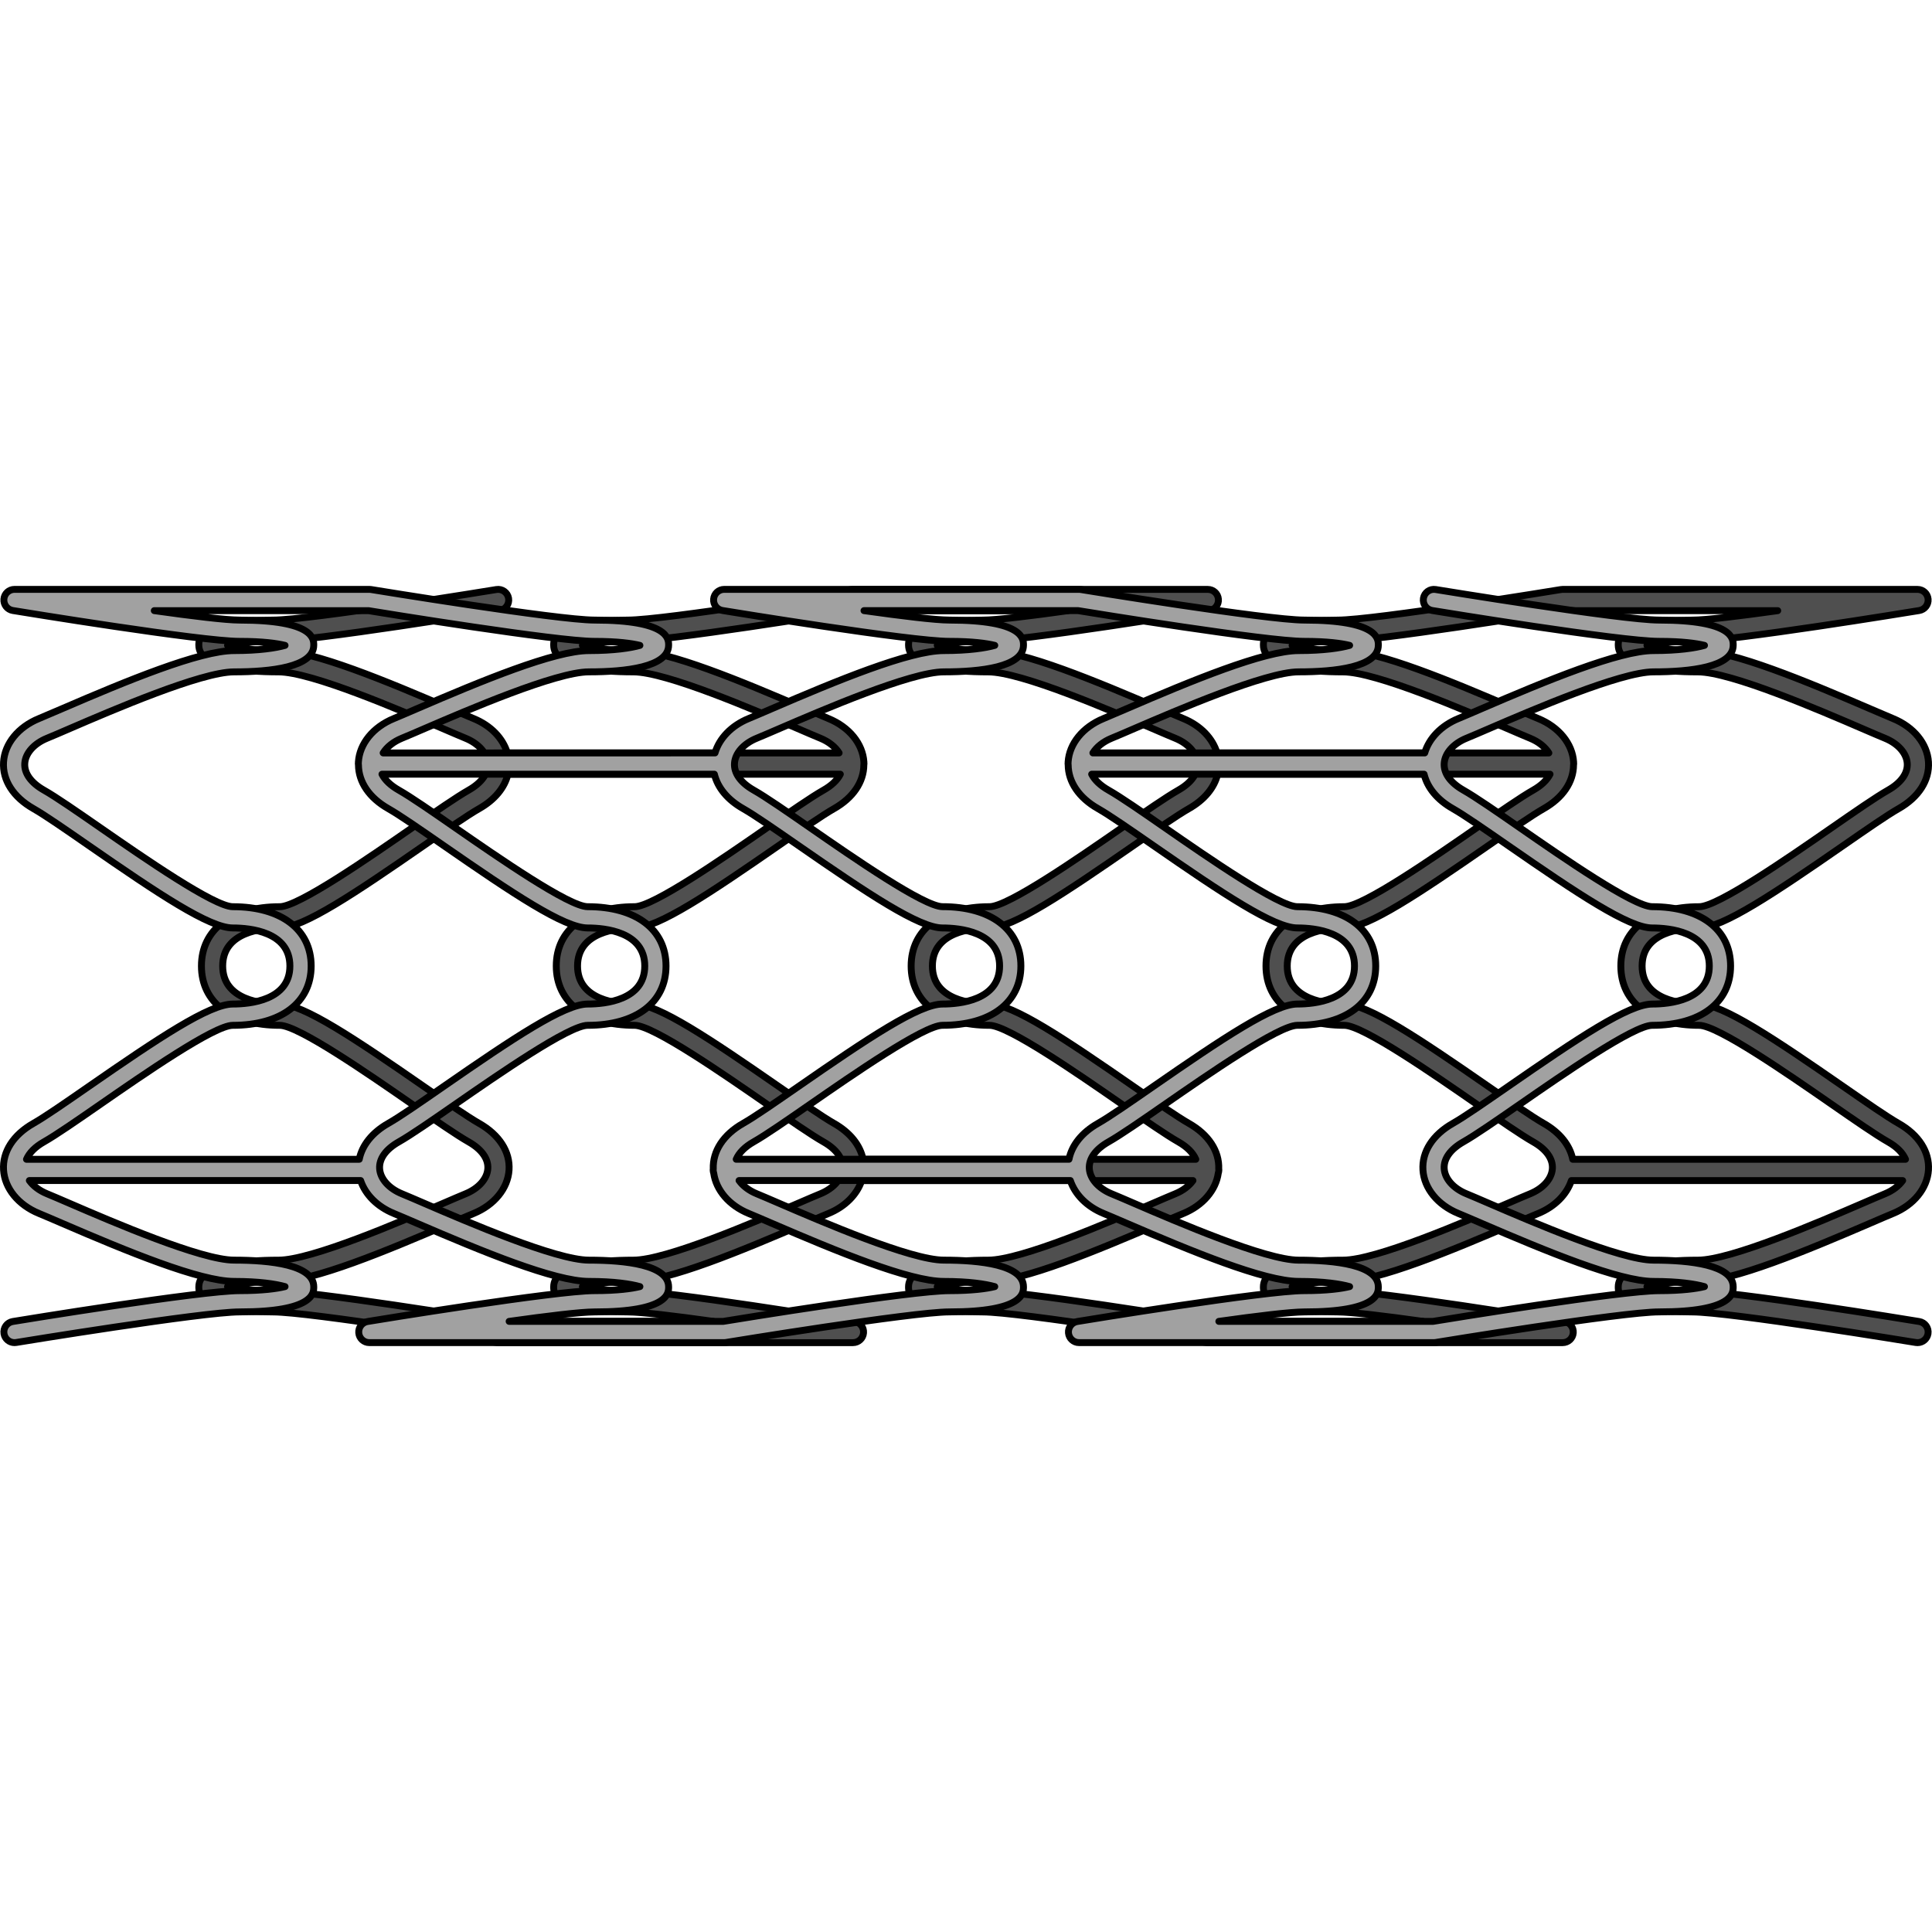
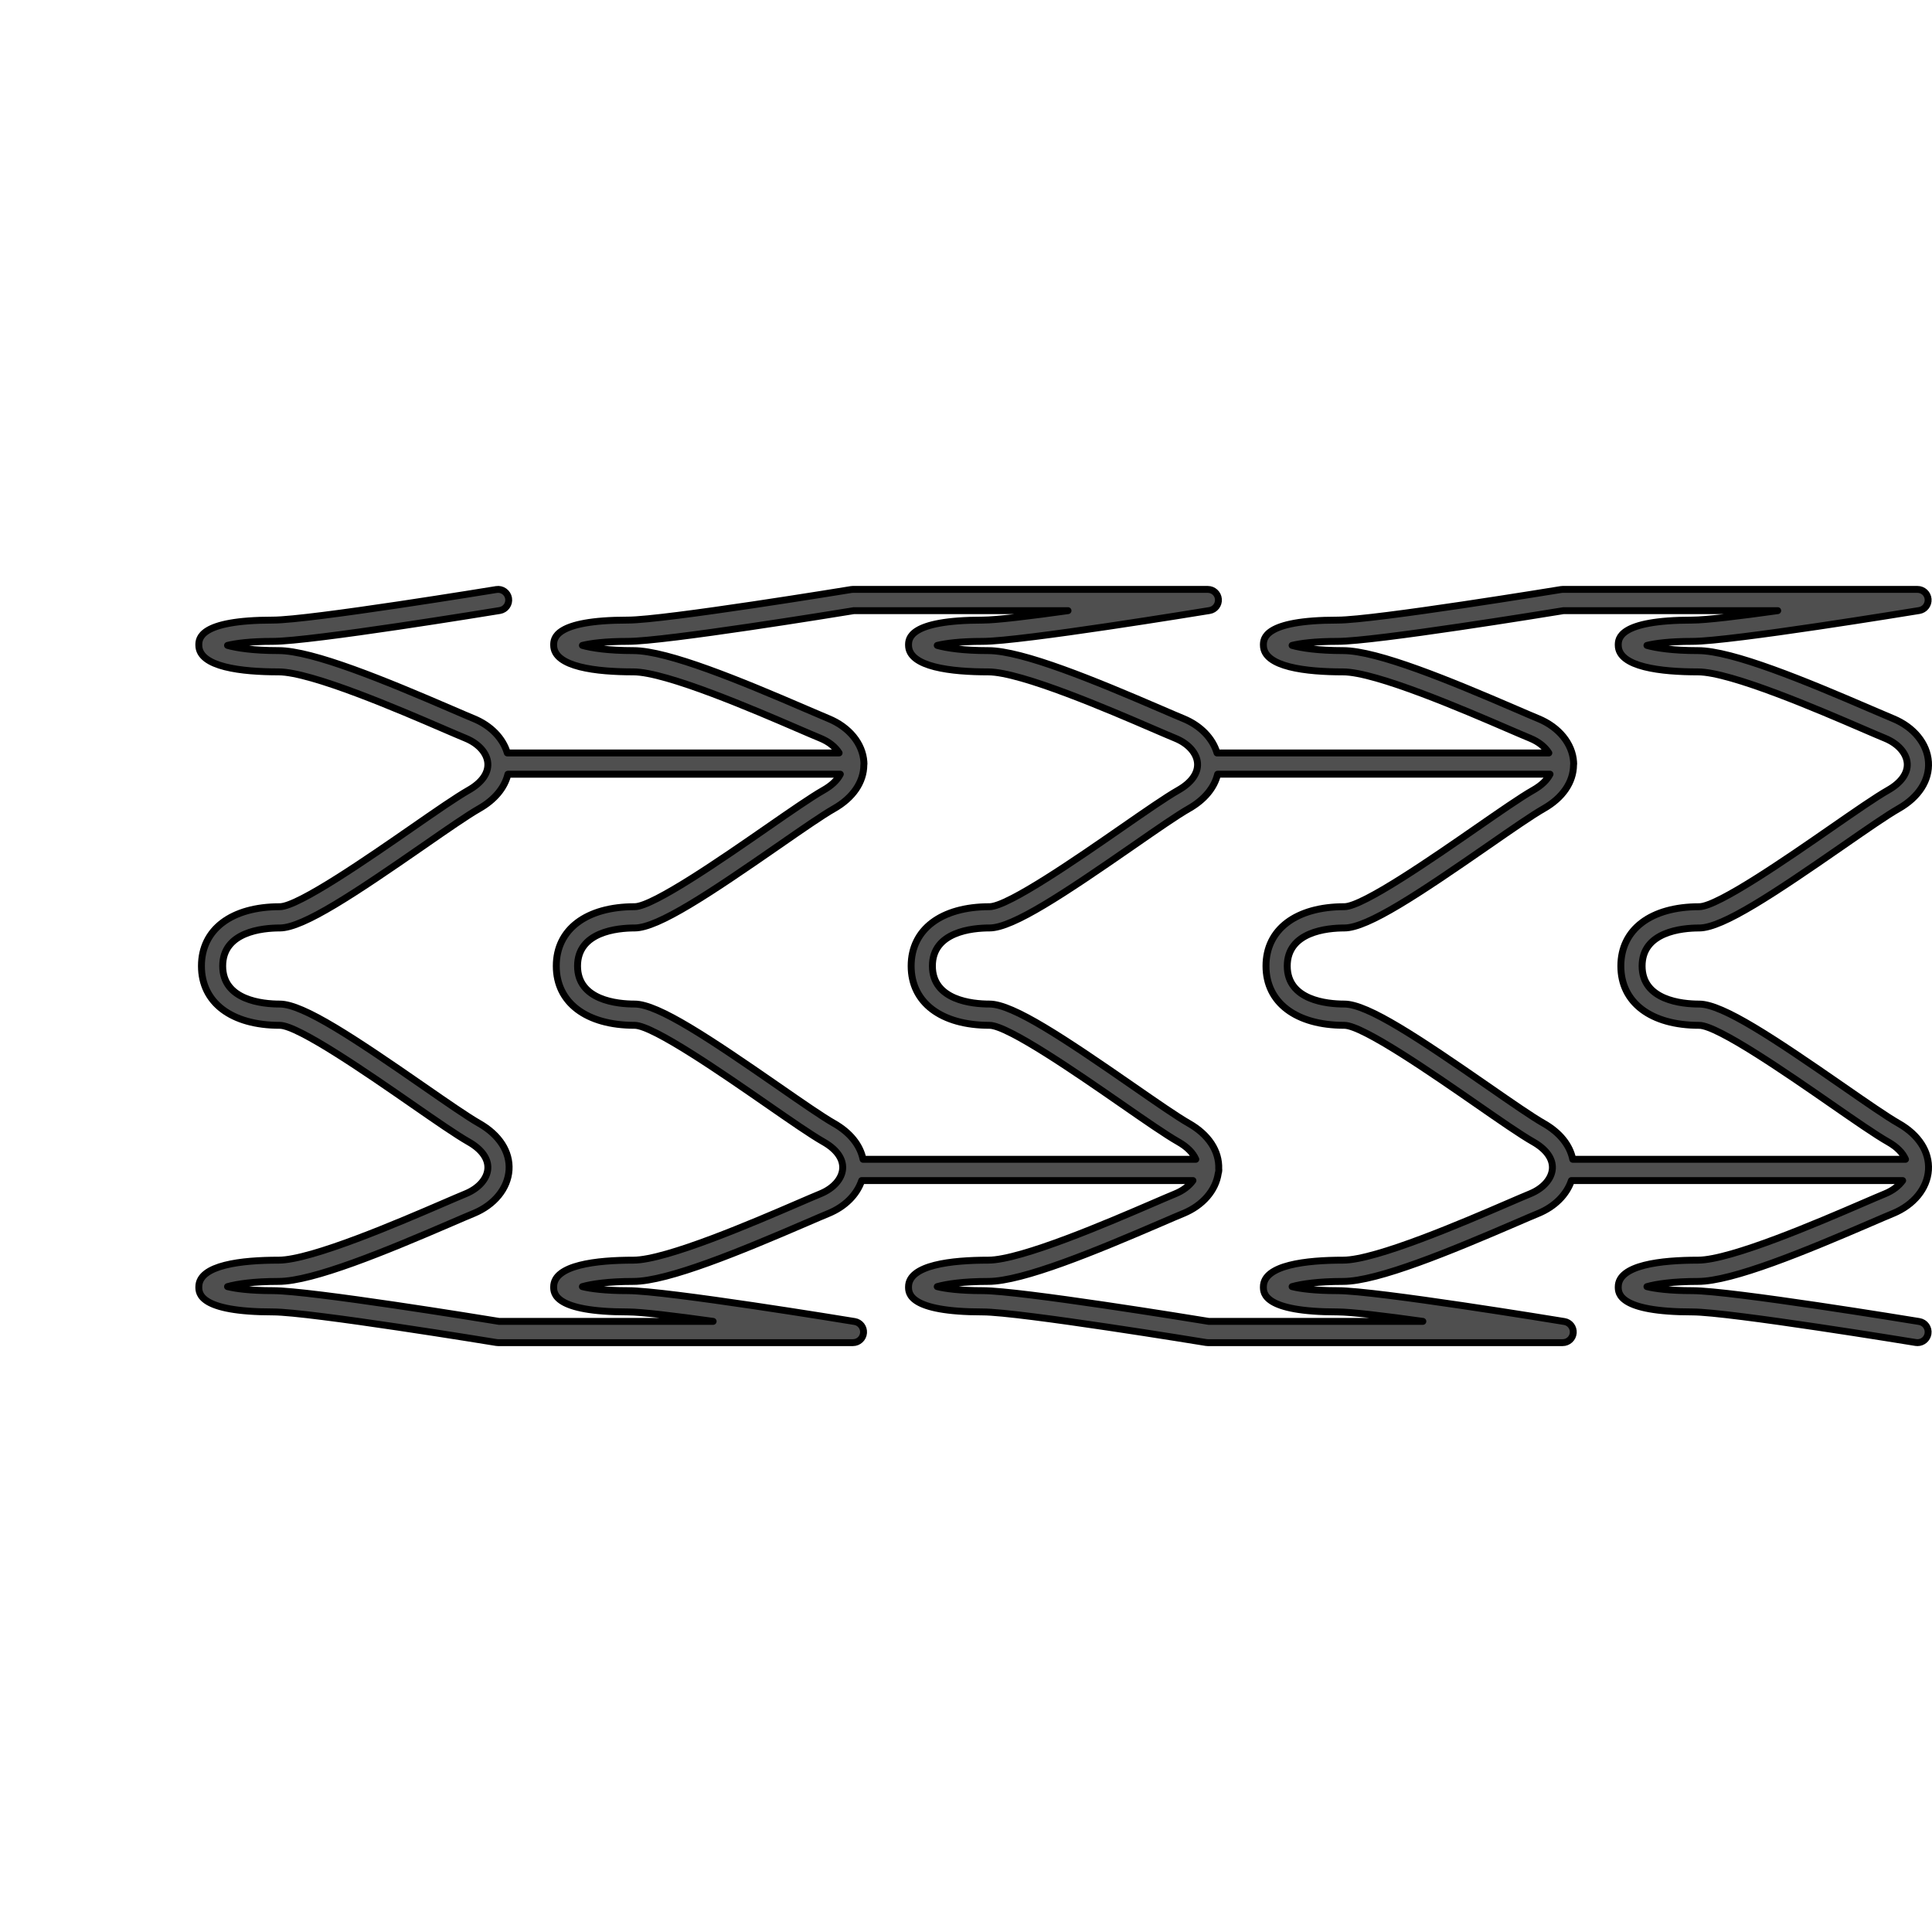
<svg xmlns="http://www.w3.org/2000/svg" version="1.1" id="Layer_1" width="800px" height="800px" viewBox="0 0 279.672 110.041" enable-background="new 0 0 279.672 110.041" xml:space="preserve">
  <g>
    <path fill="#4F4F4F" stroke="#000000" stroke-linecap="round" stroke-linejoin="round" stroke-miterlimit="10" d="M28.78,101.469   c0,0.896,0,3.627,10.732,3.627c5.328,0,32.071,4.381,32.341,4.426c0.082,0.014,0.165,0.02,0.249,0.02h51.368   c0.802,0,1.469-0.615,1.534-1.414c0.064-0.799-0.494-1.514-1.285-1.643c-1.11-0.184-27.262-4.467-32.839-4.467   c-3.322,0-5.396-0.293-6.575-0.584c1.337-0.377,3.737-0.754,7.377-0.754c4.981,0,15.536-4.373,25.038-8.471   c1.327-0.572,2.433-1.049,3.218-1.371c2.398-0.984,4.116-2.734,4.796-4.758h47.955c-0.559,0.777-1.435,1.453-2.55,1.91   c-0.798,0.326-1.924,0.813-3.273,1.395c-6.185,2.666-19.053,8.217-23.815,8.217c-5.262,0-11.534,0.67-11.534,3.867   c0,0.896,0,3.627,10.732,3.627c5.328,0,32.071,4.381,32.341,4.426c0.082,0.014,0.165,0.02,0.249,0.02h51.368   c0.802,0,1.469-0.615,1.534-1.414c0.064-0.799-0.494-1.514-1.285-1.643c-1.11-0.184-27.262-4.467-32.839-4.467   c-3.322,0-5.396-0.293-6.575-0.584c1.337-0.377,3.737-0.754,7.377-0.754c4.98,0,15.534-4.371,25.034-8.469   c1.329-0.574,2.437-1.051,3.223-1.373c2.397-0.984,4.115-2.734,4.795-4.758h47.954c-0.558,0.777-1.435,1.453-2.55,1.91   c-0.798,0.326-1.921,0.811-3.269,1.393c-6.186,2.668-19.056,8.219-23.819,8.219c-5.262,0-11.533,0.67-11.533,3.867   c0,0.896,0,3.627,10.731,3.627c5.328,0,32.071,4.381,32.341,4.426c0.084,0.014,0.168,0.02,0.251,0.02   c0.74,0,1.393-0.535,1.517-1.289c0.138-0.84-0.431-1.631-1.27-1.768c-1.11-0.184-27.262-4.467-32.839-4.467   c-3.322,0-5.396-0.293-6.575-0.584c1.337-0.377,3.737-0.754,7.377-0.754c4.981,0,15.536-4.373,25.038-8.471   c1.327-0.572,2.433-1.049,3.218-1.371c2.988-1.227,4.949-3.635,5.118-6.289c0.167-2.631-1.41-5.091-4.329-6.747   c-1.652-0.938-4.585-2.97-7.979-5.324c-10.092-6.996-17.496-11.948-20.877-11.948c-2.485,0-8.267-0.537-8.267-5.508   c0-4.971,5.781-5.507,8.267-5.507c3.381,0,10.786-4.953,20.879-11.95c3.395-2.354,6.325-4.386,7.978-5.323   c2.918-1.656,4.496-4.116,4.329-6.748c-0.169-2.654-2.13-5.063-5.118-6.288c-0.786-0.323-1.895-0.8-3.224-1.374   c-9.5-4.097-20.052-8.468-25.032-8.468c-3.64,0-6.04-0.377-7.377-0.754c1.18-0.291,3.253-0.584,6.575-0.584   c5.577,0,31.729-4.284,32.839-4.466c0.791-0.13,1.35-0.845,1.285-1.644c-0.065-0.799-0.732-1.414-1.534-1.414h-51.368   c-0.084,0-0.167,0.007-0.249,0.021c-0.27,0.044-27.013,4.425-32.341,4.425c-10.731,0-10.731,2.73-10.731,3.627   c0,3.197,6.271,3.868,11.533,3.868c4.761,0,17.627,5.548,23.81,8.214c1.353,0.583,2.479,1.069,3.279,1.397   c1.218,0.5,2.156,1.258,2.699,2.126h-48.035c-0.625-2.115-2.381-3.956-4.864-4.974c-0.787-0.323-1.896-0.802-3.229-1.376   c-9.498-4.096-20.049-8.466-25.028-8.466c-3.64,0-6.041-0.377-7.377-0.754c1.18-0.291,3.253-0.584,6.575-0.584   c5.577,0,31.729-4.284,32.839-4.466c0.791-0.13,1.35-0.845,1.285-1.644c-0.065-0.799-0.732-1.414-1.534-1.414H123.47   c-0.084,0-0.167,0.007-0.249,0.021c-0.27,0.044-27.013,4.425-32.341,4.425c-10.731,0-10.731,2.73-10.731,3.627   c0,3.197,6.271,3.868,11.533,3.868c4.762,0,17.629,5.549,23.813,8.216c1.351,0.583,2.476,1.068,3.274,1.395   c1.218,0.5,2.156,1.258,2.699,2.126H73.435c-0.625-2.115-2.381-3.956-4.864-4.974c-0.787-0.323-1.896-0.802-3.229-1.376   c-9.498-4.096-20.049-8.466-25.028-8.466c-3.64,0-6.04-0.377-7.377-0.754c1.18-0.291,3.253-0.584,6.575-0.584   c5.577,0,31.729-4.284,32.839-4.466c0.839-0.138,1.407-0.929,1.27-1.768c-0.138-0.838-0.933-1.41-1.768-1.269   c-0.27,0.044-27.013,4.425-32.341,4.425c-10.732,0-10.732,2.73-10.732,3.627c0,3.197,6.272,3.868,11.534,3.868   c4.761,0,17.627,5.548,23.81,8.214c1.353,0.583,2.479,1.069,3.279,1.397c1.889,0.774,3.12,2.167,3.213,3.635   c0.091,1.432-0.896,2.808-2.777,3.876c-1.771,1.005-4.755,3.074-8.209,5.469c-6.151,4.265-16.447,11.403-19.127,11.403   c-6.997,0-11.344,3.29-11.344,8.585c0,5.296,4.347,8.586,11.344,8.586c2.68,0,12.974,7.137,19.125,11.401   c3.455,2.396,6.439,4.464,8.211,5.47c1.882,1.068,2.868,2.443,2.777,3.875c-0.094,1.469-1.324,2.861-3.213,3.637   c-0.798,0.326-1.924,0.813-3.273,1.395c-6.185,2.666-19.053,8.217-23.815,8.217C35.052,97.602,28.78,98.271,28.78,101.469z    M173.352,25.688c0.091,1.432-0.896,2.808-2.777,3.876c-1.771,1.005-4.755,3.074-8.209,5.469   c-6.151,4.265-16.447,11.403-19.127,11.403c-6.997,0-11.344,3.29-11.344,8.585c0,5.296,4.347,8.586,11.344,8.586   c2.68,0,12.974,7.137,19.125,11.401c3.455,2.396,6.439,4.464,8.211,5.47c1.277,0.725,2.131,1.594,2.526,2.523h-48.169   c-0.411-2.031-1.869-3.875-4.205-5.2c-1.652-0.938-4.585-2.97-7.979-5.324c-10.092-6.996-17.496-11.948-20.877-11.948   c-2.485,0-8.267-0.537-8.267-5.508c0-4.971,5.781-5.507,8.267-5.507c3.381,0,10.786-4.953,20.879-11.95   c3.395-2.354,6.325-4.386,7.978-5.323c2.762-1.567,4.304-3.857,4.321-6.329c0.008-0.064,0.02-0.127,0.02-0.194   c0-0.045-0.01-0.088-0.014-0.133c-0.001-0.031,0.004-0.061,0.002-0.091c-0.169-2.654-2.13-5.063-5.118-6.288   c-0.786-0.323-1.895-0.8-3.224-1.374c-9.5-4.097-20.052-8.468-25.032-8.468c-3.64,0-6.04-0.377-7.377-0.754   c1.18-0.291,3.253-0.584,6.575-0.584c5.442,0,30.474-4.079,32.715-4.446h31.008c-5.438,0.763-10.374,1.368-12.354,1.368   c-10.732,0-10.732,2.73-10.732,3.627c0,3.197,6.272,3.868,11.534,3.868c4.761,0,17.627,5.548,23.81,8.214   c1.353,0.583,2.479,1.069,3.279,1.397C172.028,22.827,173.259,24.22,173.352,25.688z M275.837,83.002h-48.169   c-0.411-2.031-1.87-3.875-4.206-5.2c-1.651-0.938-4.583-2.97-7.977-5.322c-10.093-6.997-17.498-11.95-20.879-11.95   c-2.485,0-8.267-0.537-8.267-5.508c0-4.971,5.781-5.507,8.267-5.507c3.381,0,10.787-4.954,20.881-11.952   c3.393-2.353,6.323-4.384,7.975-5.321c2.763-1.567,4.305-3.857,4.322-6.329c0.008-0.064,0.02-0.127,0.02-0.194   c0-0.045-0.01-0.088-0.014-0.133c-0.001-0.031,0.004-0.061,0.002-0.091c-0.169-2.654-2.13-5.063-5.117-6.288   c-0.787-0.323-1.896-0.802-3.229-1.376c-9.498-4.096-20.049-8.466-25.028-8.466c-3.64,0-6.04-0.377-7.377-0.754   c1.18-0.291,3.253-0.584,6.575-0.584c5.441,0,30.474-4.079,32.715-4.446h31.008c-5.438,0.763-10.374,1.368-12.354,1.368   c-10.731,0-10.731,2.73-10.731,3.627c0,3.197,6.271,3.868,11.533,3.868c4.762,0,17.629,5.549,23.813,8.216   c1.351,0.583,2.476,1.068,3.274,1.395c1.889,0.774,3.12,2.168,3.214,3.636c0.091,1.432-0.895,2.808-2.776,3.875   c-1.772,1.006-4.757,3.075-8.212,5.47c-6.15,4.264-16.445,11.401-19.125,11.401c-6.998,0-11.345,3.29-11.345,8.585   c0,5.296,4.347,8.586,11.345,8.586c2.68,0,12.973,7.137,19.123,11.4c3.456,2.396,6.441,4.465,8.214,5.471   C274.589,81.203,275.443,82.072,275.837,83.002z M176.356,85.008c0.048-0.148,0.08-0.303,0.08-0.467   c0-0.049-0.01-0.096-0.015-0.145c0.097-2.574-1.465-4.971-4.327-6.595c-1.651-0.938-4.583-2.97-7.977-5.322   c-10.093-6.997-17.498-11.95-20.879-11.95c-2.485,0-8.266-0.537-8.266-5.508c0-4.971,5.78-5.507,8.266-5.507   c3.381,0,10.787-4.954,20.881-11.952c3.393-2.353,6.323-4.384,7.975-5.321c2.254-1.278,3.696-3.038,4.166-4.984h48.119   c-0.432,0.849-1.258,1.638-2.437,2.307c-1.771,1.005-4.755,3.074-8.209,5.469c-6.151,4.265-16.447,11.403-19.127,11.403   c-6.998,0-11.345,3.29-11.345,8.585c0,5.296,4.347,8.586,11.345,8.586c2.68,0,12.974,7.137,19.125,11.401   c3.455,2.396,6.439,4.464,8.211,5.47c1.882,1.068,2.868,2.443,2.777,3.875c-0.094,1.469-1.324,2.861-3.213,3.637   c-0.798,0.326-1.924,0.813-3.273,1.395c-6.185,2.666-19.053,8.217-23.815,8.217c-5.262,0-11.533,0.67-11.533,3.867   c0,0.896,0,3.627,10.731,3.627c1.98,0,6.917,0.605,12.354,1.367h-31.008c-2.238-0.367-27.272-4.445-32.715-4.445   c-3.322,0-5.396-0.293-6.575-0.584c1.337-0.377,3.737-0.754,7.377-0.754c4.98,0,15.534-4.371,25.034-8.469   c1.329-0.574,2.437-1.051,3.223-1.373C174.121,89.684,176.002,87.477,176.356,85.008z M32.937,101.434   c1.337-0.377,3.737-0.754,7.377-0.754c4.98,0,15.534-4.371,25.034-8.469c1.329-0.574,2.437-1.051,3.223-1.373   c2.987-1.227,4.948-3.635,5.117-6.289c0.167-2.631-1.411-5.091-4.33-6.747c-1.651-0.938-4.583-2.97-7.977-5.322   c-10.093-6.997-17.498-11.95-20.879-11.95c-2.485,0-8.266-0.537-8.266-5.508c0-4.971,5.78-5.507,8.266-5.507   c3.381,0,10.787-4.954,20.881-11.952c3.393-2.353,6.323-4.384,7.975-5.321c2.254-1.278,3.696-3.038,4.166-4.984h48.12   c-0.432,0.849-1.258,1.638-2.437,2.307c-1.772,1.006-4.757,3.075-8.212,5.47c-6.15,4.264-16.445,11.401-19.125,11.401   c-6.998,0-11.345,3.29-11.345,8.585c0,5.296,4.347,8.586,11.345,8.586c2.68,0,12.973,7.137,19.123,11.4   c3.456,2.396,6.441,4.465,8.214,5.471c1.882,1.068,2.867,2.443,2.776,3.875c-0.094,1.469-1.325,2.861-3.214,3.637   c-0.798,0.326-1.921,0.811-3.269,1.393c-6.186,2.668-19.056,8.219-23.819,8.219c-5.262,0-11.533,0.67-11.533,3.867   c0,0.896,0,3.627,10.731,3.627c1.98,0,6.917,0.605,12.354,1.367H72.227c-2.238-0.367-27.272-4.445-32.715-4.445   C36.19,102.018,34.117,101.725,32.937,101.434z" />
-     <path fill="#A1A1A1" stroke="#000000" stroke-linecap="round" stroke-linejoin="round" stroke-miterlimit="10" d="M239.359,97.602   c-4.763,0-17.631-5.551-23.815-8.217c-1.35-0.582-2.476-1.068-3.273-1.395c-1.889-0.775-3.119-2.168-3.213-3.637   c-0.091-1.432,0.896-2.807,2.777-3.875c1.771-1.006,4.756-3.074,8.211-5.47c6.151-4.265,16.445-11.401,19.125-11.401   c6.997,0,11.344-3.29,11.344-8.586c0-5.296-4.347-8.585-11.344-8.585c-2.68,0-12.976-7.138-19.127-11.403   c-3.454-2.395-6.438-4.463-8.209-5.469c-1.882-1.068-2.868-2.444-2.777-3.876c0.093-1.468,1.324-2.861,3.213-3.635   c0.8-0.328,1.927-0.813,3.279-1.397c6.183-2.667,19.049-8.214,23.81-8.214c5.262,0,11.534-0.671,11.534-3.868   c0-0.897,0-3.627-10.732-3.627c-5.328,0-32.071-4.381-32.341-4.425c-0.835-0.141-1.63,0.431-1.768,1.269   c-0.138,0.839,0.431,1.63,1.27,1.768c1.11,0.183,27.262,4.466,32.839,4.466c3.322,0,5.396,0.293,6.575,0.584   c-1.337,0.377-3.737,0.754-7.377,0.754c-4.979,0-15.53,4.37-25.028,8.466c-1.332,0.574-2.441,1.053-3.229,1.376   c-2.483,1.018-4.239,2.859-4.864,4.974h-48.034c0.543-0.868,1.481-1.626,2.699-2.126c0.799-0.327,1.924-0.813,3.274-1.395   c6.185-2.667,19.052-8.216,23.813-8.216c5.262,0,11.533-0.671,11.533-3.868c0-0.897,0-3.627-10.731-3.627   c-5.328,0-32.071-4.381-32.341-4.425c-0.082-0.014-0.165-0.021-0.249-0.021h-51.368c-0.802,0-1.469,0.615-1.534,1.414   c-0.064,0.799,0.494,1.514,1.285,1.644c1.11,0.183,27.262,4.466,32.839,4.466c3.322,0,5.396,0.293,6.575,0.584   c-1.336,0.377-3.737,0.754-7.377,0.754c-4.979,0-15.53,4.37-25.028,8.466c-1.332,0.574-2.441,1.053-3.229,1.376   c-2.483,1.018-4.239,2.859-4.864,4.974H55.466c0.543-0.868,1.481-1.626,2.699-2.126c0.8-0.328,1.927-0.813,3.279-1.397   c6.183-2.667,19.049-8.214,23.81-8.214c5.262,0,11.533-0.671,11.533-3.868c0-0.897,0-3.627-10.731-3.627   c-5.328,0-32.071-4.381-32.341-4.425c-0.082-0.014-0.165-0.021-0.249-0.021H2.098c-0.802,0-1.469,0.615-1.534,1.414   C0.5,2.714,1.058,3.429,1.849,3.559c1.11,0.183,27.262,4.466,32.839,4.466c3.322,0,5.396,0.293,6.575,0.584   c-1.337,0.377-3.737,0.754-7.377,0.754c-4.98,0-15.532,4.371-25.032,8.468c-1.329,0.574-2.438,1.051-3.224,1.374   c-2.988,1.225-4.949,3.634-5.118,6.288c-0.167,2.632,1.411,5.091,4.329,6.748c1.652,0.938,4.583,2.97,7.978,5.323   c10.093,6.997,17.498,11.95,20.879,11.95c2.485,0,8.267,0.537,8.267,5.507c0,4.971-5.781,5.508-8.267,5.508   c-3.381,0-10.785,4.952-20.877,11.948c-3.395,2.354-6.327,4.387-7.979,5.324c-2.919,1.656-4.496,4.116-4.329,6.747   c0.169,2.654,2.13,5.063,5.118,6.289c0.785,0.322,1.891,0.799,3.218,1.371c9.502,4.098,20.057,8.471,25.038,8.471   c3.64,0,6.04,0.377,7.377,0.754c-1.18,0.291-3.253,0.584-6.575,0.584c-5.577,0-31.729,4.283-32.839,4.467   c-0.839,0.137-1.407,0.928-1.27,1.768c0.124,0.754,0.776,1.289,1.517,1.289c0.083,0,0.167-0.006,0.251-0.02   c0.27-0.045,27.013-4.426,32.341-4.426c10.731,0,10.731-2.73,10.731-3.627c0-3.197-6.271-3.867-11.533-3.867   c-4.764,0-17.634-5.551-23.819-8.219c-1.348-0.582-2.471-1.066-3.269-1.393c-1.115-0.457-1.992-1.133-2.55-1.91h47.954   c0.68,2.023,2.397,3.773,4.795,4.758c0.786,0.322,1.894,0.799,3.223,1.373c9.5,4.098,20.054,8.469,25.034,8.469   c3.64,0,6.04,0.377,7.377,0.754c-1.18,0.291-3.253,0.584-6.575,0.584c-5.577,0-31.729,4.283-32.839,4.467   c-0.791,0.129-1.35,0.844-1.285,1.643c0.065,0.799,0.732,1.414,1.534,1.414h51.368c0.084,0,0.167-0.006,0.249-0.02   c0.27-0.045,27.013-4.426,32.341-4.426c10.732,0,10.732-2.73,10.732-3.627c0-3.197-6.272-3.867-11.534-3.867   c-4.763,0-17.631-5.551-23.815-8.217c-1.35-0.582-2.476-1.068-3.273-1.395c-1.115-0.457-1.991-1.133-2.55-1.91h47.955   c0.68,2.023,2.397,3.773,4.796,4.758c0.785,0.322,1.891,0.799,3.218,1.371c9.502,4.098,20.057,8.471,25.038,8.471   c3.64,0,6.04,0.377,7.377,0.754c-1.18,0.291-3.253,0.584-6.575,0.584c-5.577,0-31.729,4.283-32.839,4.467   c-0.791,0.129-1.35,0.844-1.285,1.643c0.065,0.799,0.732,1.414,1.534,1.414h51.368c0.084,0,0.167-0.006,0.249-0.02   c0.27-0.045,27.013-4.426,32.341-4.426c10.732,0,10.732-2.73,10.732-3.627C250.893,98.271,244.621,97.602,239.359,97.602z    M109.534,22.053c0.8-0.328,1.927-0.813,3.279-1.397c6.183-2.667,19.049-8.214,23.81-8.214c5.262,0,11.534-0.671,11.534-3.868   c0-0.897,0-3.627-10.732-3.627c-1.98,0-6.917-0.605-12.354-1.368h31.008c2.241,0.367,27.272,4.446,32.715,4.446   c3.322,0,5.396,0.293,6.575,0.584c-1.337,0.377-3.737,0.754-7.377,0.754c-4.98,0-15.532,4.371-25.032,8.468   c-1.329,0.574-2.438,1.051-3.224,1.374c-2.988,1.225-4.949,3.634-5.118,6.288c-0.002,0.031,0.003,0.061,0.002,0.091   c-0.004,0.045-0.014,0.088-0.014,0.133c0,0.066,0.012,0.13,0.02,0.194c0.018,2.472,1.56,4.762,4.321,6.329   c1.652,0.938,4.583,2.97,7.978,5.323c10.093,6.997,17.498,11.95,20.879,11.95c2.485,0,8.267,0.537,8.267,5.507   c0,4.971-5.781,5.508-8.267,5.508c-3.381,0-10.785,4.952-20.877,11.948c-3.395,2.354-6.327,4.387-7.979,5.324   c-2.336,1.325-3.794,3.169-4.205,5.2h-48.169c0.396-0.93,1.249-1.799,2.526-2.523c1.771-1.006,4.756-3.074,8.211-5.47   c6.151-4.265,16.445-11.401,19.125-11.401c6.997,0,11.344-3.29,11.344-8.586c0-5.296-4.347-8.585-11.344-8.585   c-2.68,0-12.976-7.138-19.127-11.403c-3.454-2.395-6.438-4.463-8.209-5.469c-1.882-1.068-2.868-2.444-2.777-3.876   C106.414,24.22,107.645,22.827,109.534,22.053z M6.361,80.479c1.772-1.006,4.758-3.075,8.214-5.471   c6.15-4.264,16.443-11.4,19.123-11.4c6.998,0,11.345-3.29,11.345-8.586c0-5.296-4.347-8.585-11.345-8.585   c-2.68,0-12.975-7.137-19.125-11.401c-3.455-2.396-6.439-4.464-8.212-5.47c-1.882-1.068-2.867-2.444-2.776-3.875   c0.094-1.468,1.325-2.861,3.214-3.636c0.799-0.327,1.924-0.813,3.274-1.395c6.185-2.667,19.052-8.216,23.813-8.216   c5.262,0,11.533-0.671,11.533-3.868c0-0.897,0-3.627-10.731-3.627c-1.98,0-6.917-0.605-12.354-1.368h31.008   c2.241,0.367,27.273,4.446,32.715,4.446c3.322,0,5.396,0.293,6.575,0.584c-1.337,0.377-3.737,0.754-7.377,0.754   c-4.979,0-15.53,4.37-25.028,8.466c-1.332,0.574-2.441,1.053-3.229,1.376c-2.987,1.225-4.948,3.634-5.117,6.288   c-0.002,0.031,0.003,0.061,0.002,0.091c-0.004,0.045-0.014,0.088-0.014,0.133c0,0.066,0.012,0.13,0.02,0.194   c0.018,2.472,1.56,4.762,4.322,6.329c1.651,0.937,4.582,2.969,7.975,5.321c10.094,6.998,17.5,11.952,20.881,11.952   c2.485,0,8.267,0.537,8.267,5.507c0,4.971-5.781,5.508-8.267,5.508c-3.381,0-10.786,4.953-20.879,11.95   c-3.394,2.353-6.325,4.385-7.977,5.322c-2.336,1.325-3.795,3.169-4.206,5.2H3.835C4.23,82.072,5.083,81.203,6.361,80.479z    M108.366,90.838c0.786,0.322,1.894,0.799,3.223,1.373c9.5,4.098,20.054,8.469,25.034,8.469c3.64,0,6.04,0.377,7.377,0.754   c-1.18,0.291-3.253,0.584-6.575,0.584c-5.442,0-30.477,4.078-32.715,4.445H73.702c5.438-0.762,10.374-1.367,12.354-1.367   c10.731,0,10.731-2.73,10.731-3.627c0-3.197-6.271-3.867-11.533-3.867c-4.763,0-17.631-5.551-23.815-8.217   c-1.35-0.582-2.476-1.068-3.273-1.395c-1.889-0.775-3.119-2.168-3.213-3.637c-0.091-1.432,0.896-2.807,2.777-3.875   c1.771-1.006,4.756-3.074,8.211-5.47c6.151-4.265,16.445-11.401,19.125-11.401c6.998,0,11.345-3.29,11.345-8.586   c0-5.296-4.347-8.585-11.345-8.585c-2.68,0-12.976-7.138-19.127-11.403c-3.454-2.395-6.438-4.463-8.209-5.469   c-1.179-0.669-2.005-1.458-2.437-2.307h48.119c0.47,1.946,1.912,3.706,4.166,4.984c1.651,0.937,4.582,2.969,7.975,5.321   c10.094,6.998,17.5,11.952,20.881,11.952c2.485,0,8.266,0.537,8.266,5.507c0,4.971-5.78,5.508-8.266,5.508   c-3.381,0-10.786,4.953-20.879,11.95c-3.394,2.353-6.325,4.385-7.977,5.322c-2.862,1.624-4.424,4.021-4.327,6.595   c-0.005,0.049-0.015,0.096-0.015,0.145c0,0.164,0.032,0.318,0.08,0.467C103.67,87.477,105.552,89.684,108.366,90.838z    M240.161,102.018c-5.442,0-30.477,4.078-32.715,4.445h-31.008c5.438-0.762,10.374-1.367,12.354-1.367   c10.731,0,10.731-2.73,10.731-3.627c0-3.197-6.271-3.867-11.533-3.867c-4.764,0-17.634-5.551-23.819-8.219   c-1.348-0.582-2.471-1.066-3.269-1.393c-1.889-0.775-3.12-2.168-3.214-3.637c-0.091-1.432,0.895-2.807,2.776-3.875   c1.772-1.006,4.758-3.075,8.214-5.471c6.15-4.264,16.443-11.4,19.123-11.4c6.998,0,11.345-3.29,11.345-8.586   c0-5.296-4.347-8.585-11.345-8.585c-2.68,0-12.975-7.137-19.125-11.401c-3.455-2.396-6.439-4.464-8.212-5.47   c-1.179-0.669-2.005-1.458-2.437-2.307h48.12c0.47,1.946,1.912,3.706,4.166,4.984c1.651,0.937,4.582,2.969,7.975,5.321   c10.094,6.998,17.5,11.952,20.881,11.952c2.485,0,8.266,0.537,8.266,5.507c0,4.971-5.78,5.508-8.266,5.508   c-3.381,0-10.786,4.953-20.879,11.95c-3.394,2.353-6.325,4.385-7.977,5.322c-2.919,1.656-4.497,4.116-4.33,6.747   c0.169,2.654,2.13,5.063,5.117,6.289c0.786,0.322,1.894,0.799,3.223,1.373c9.5,4.098,20.054,8.469,25.034,8.469   c3.64,0,6.04,0.377,7.377,0.754C245.556,101.725,243.483,102.018,240.161,102.018z" />
  </g>
</svg>